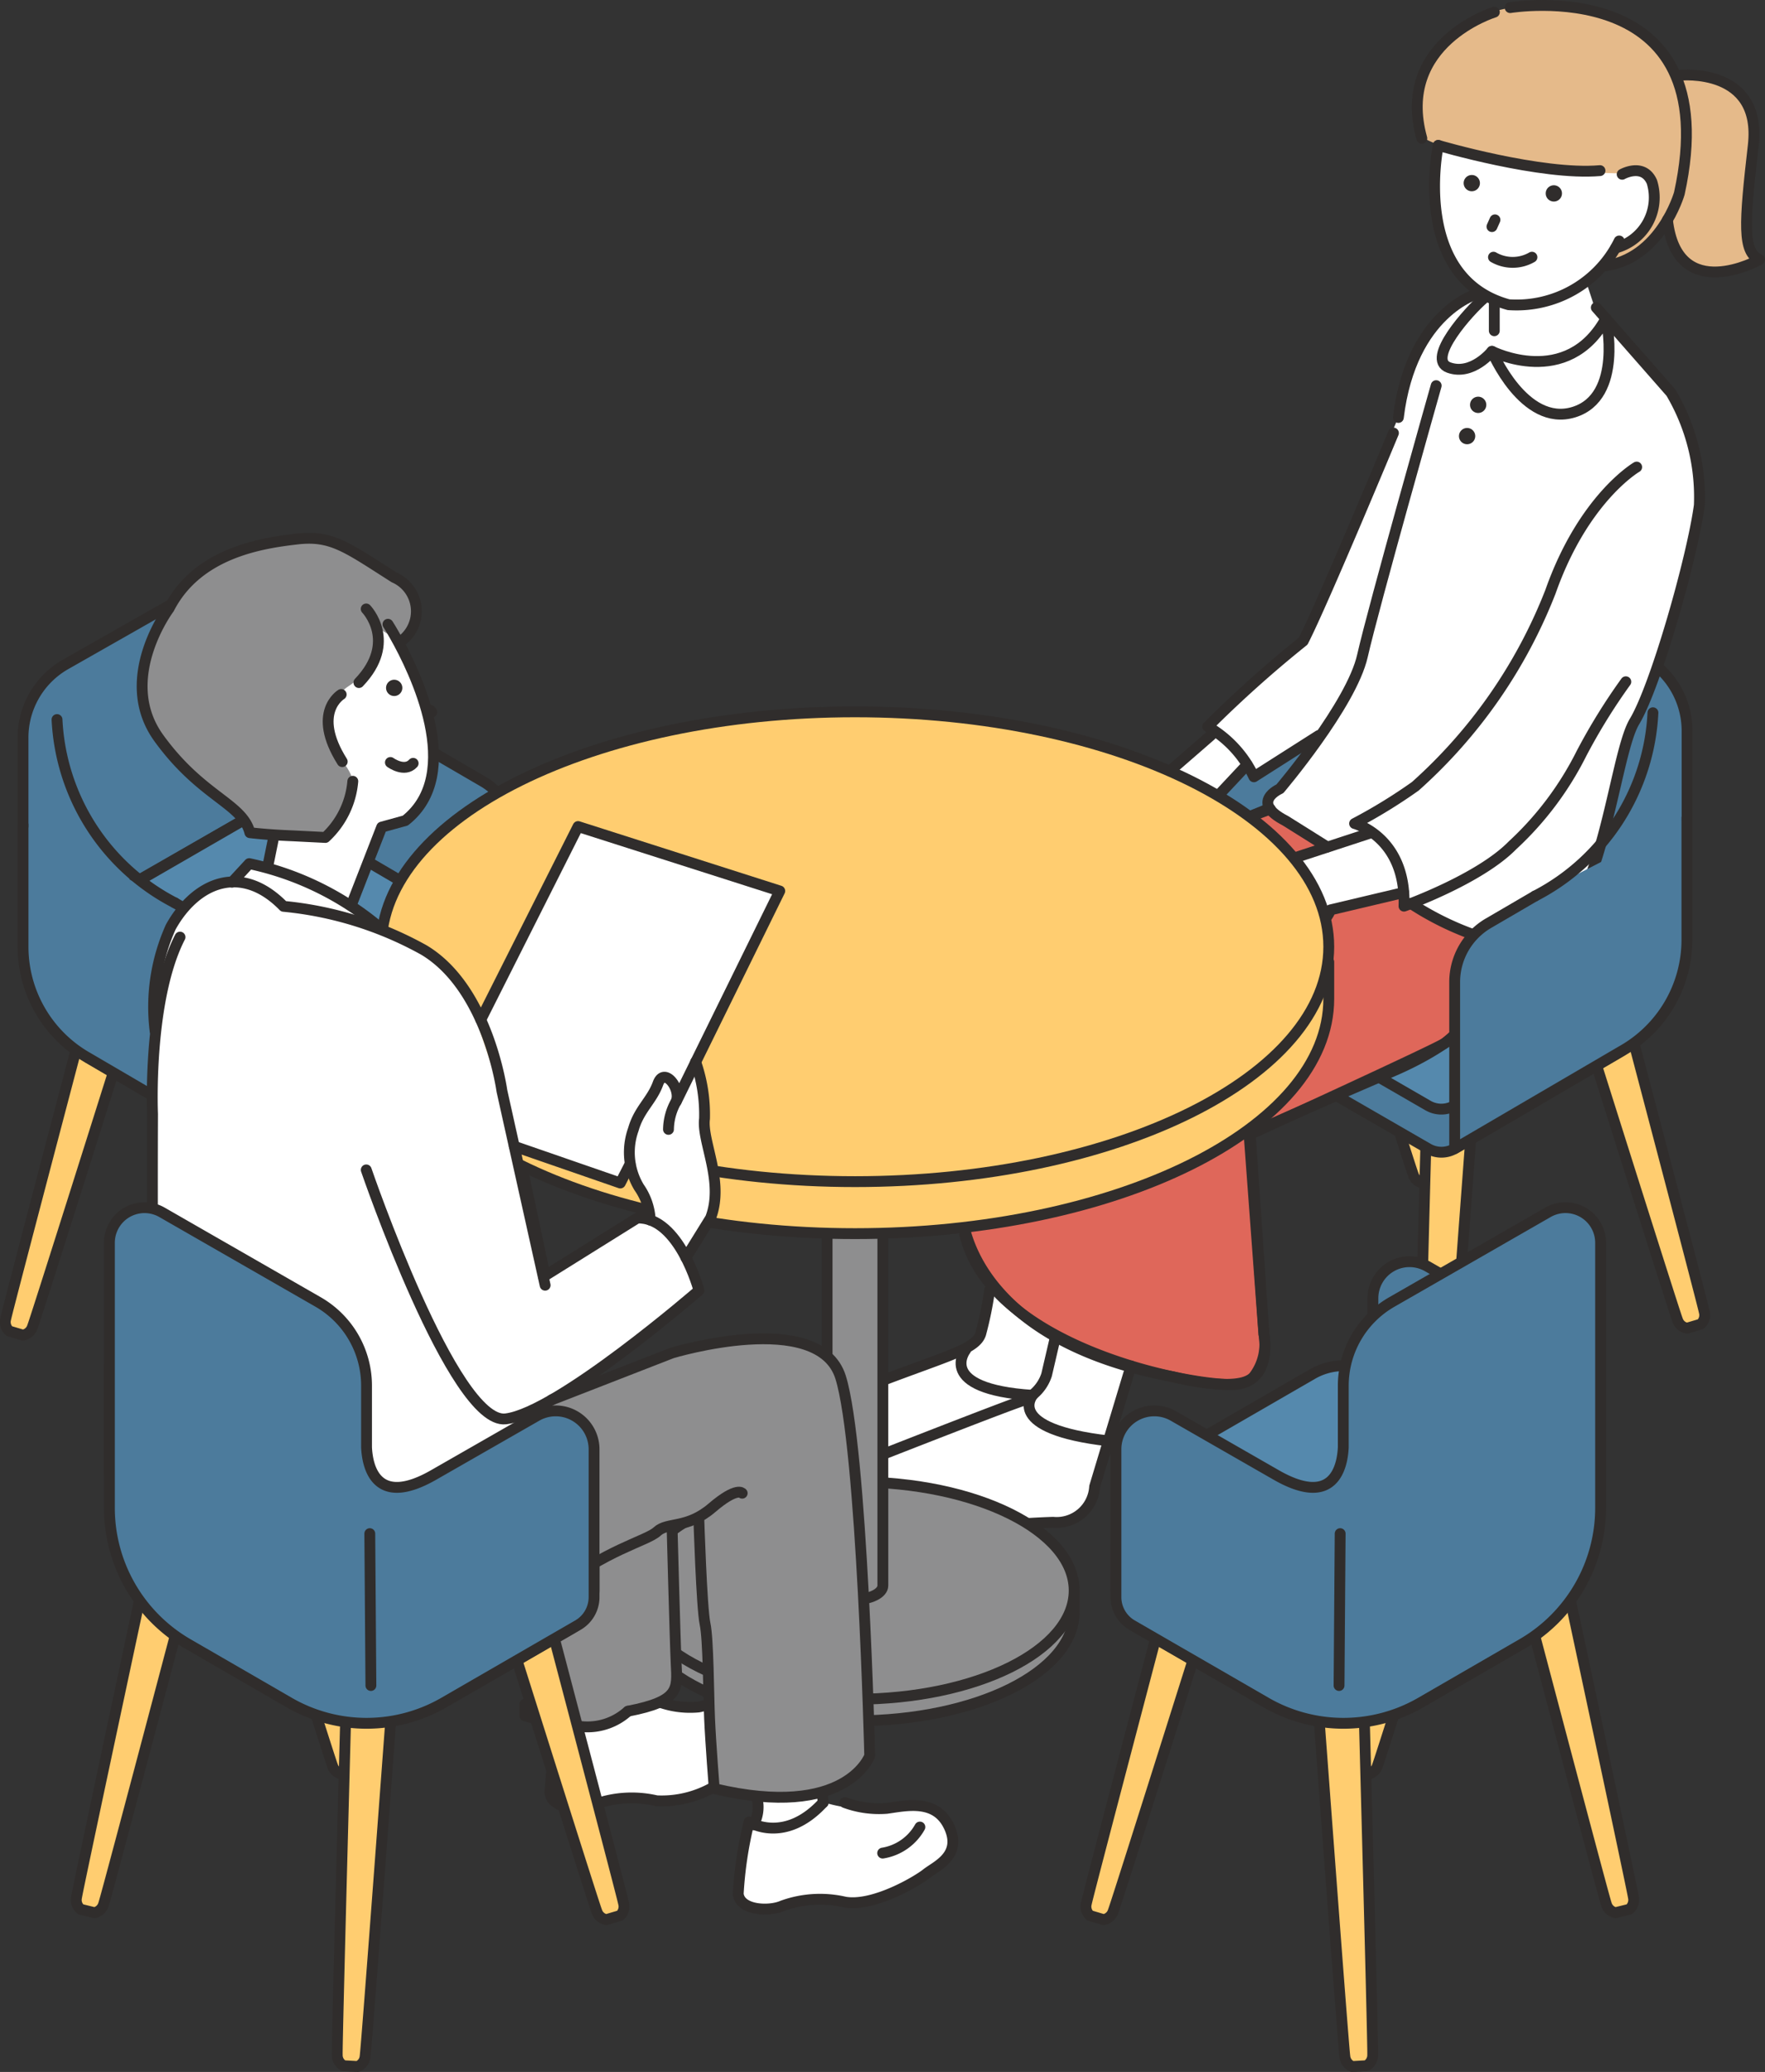
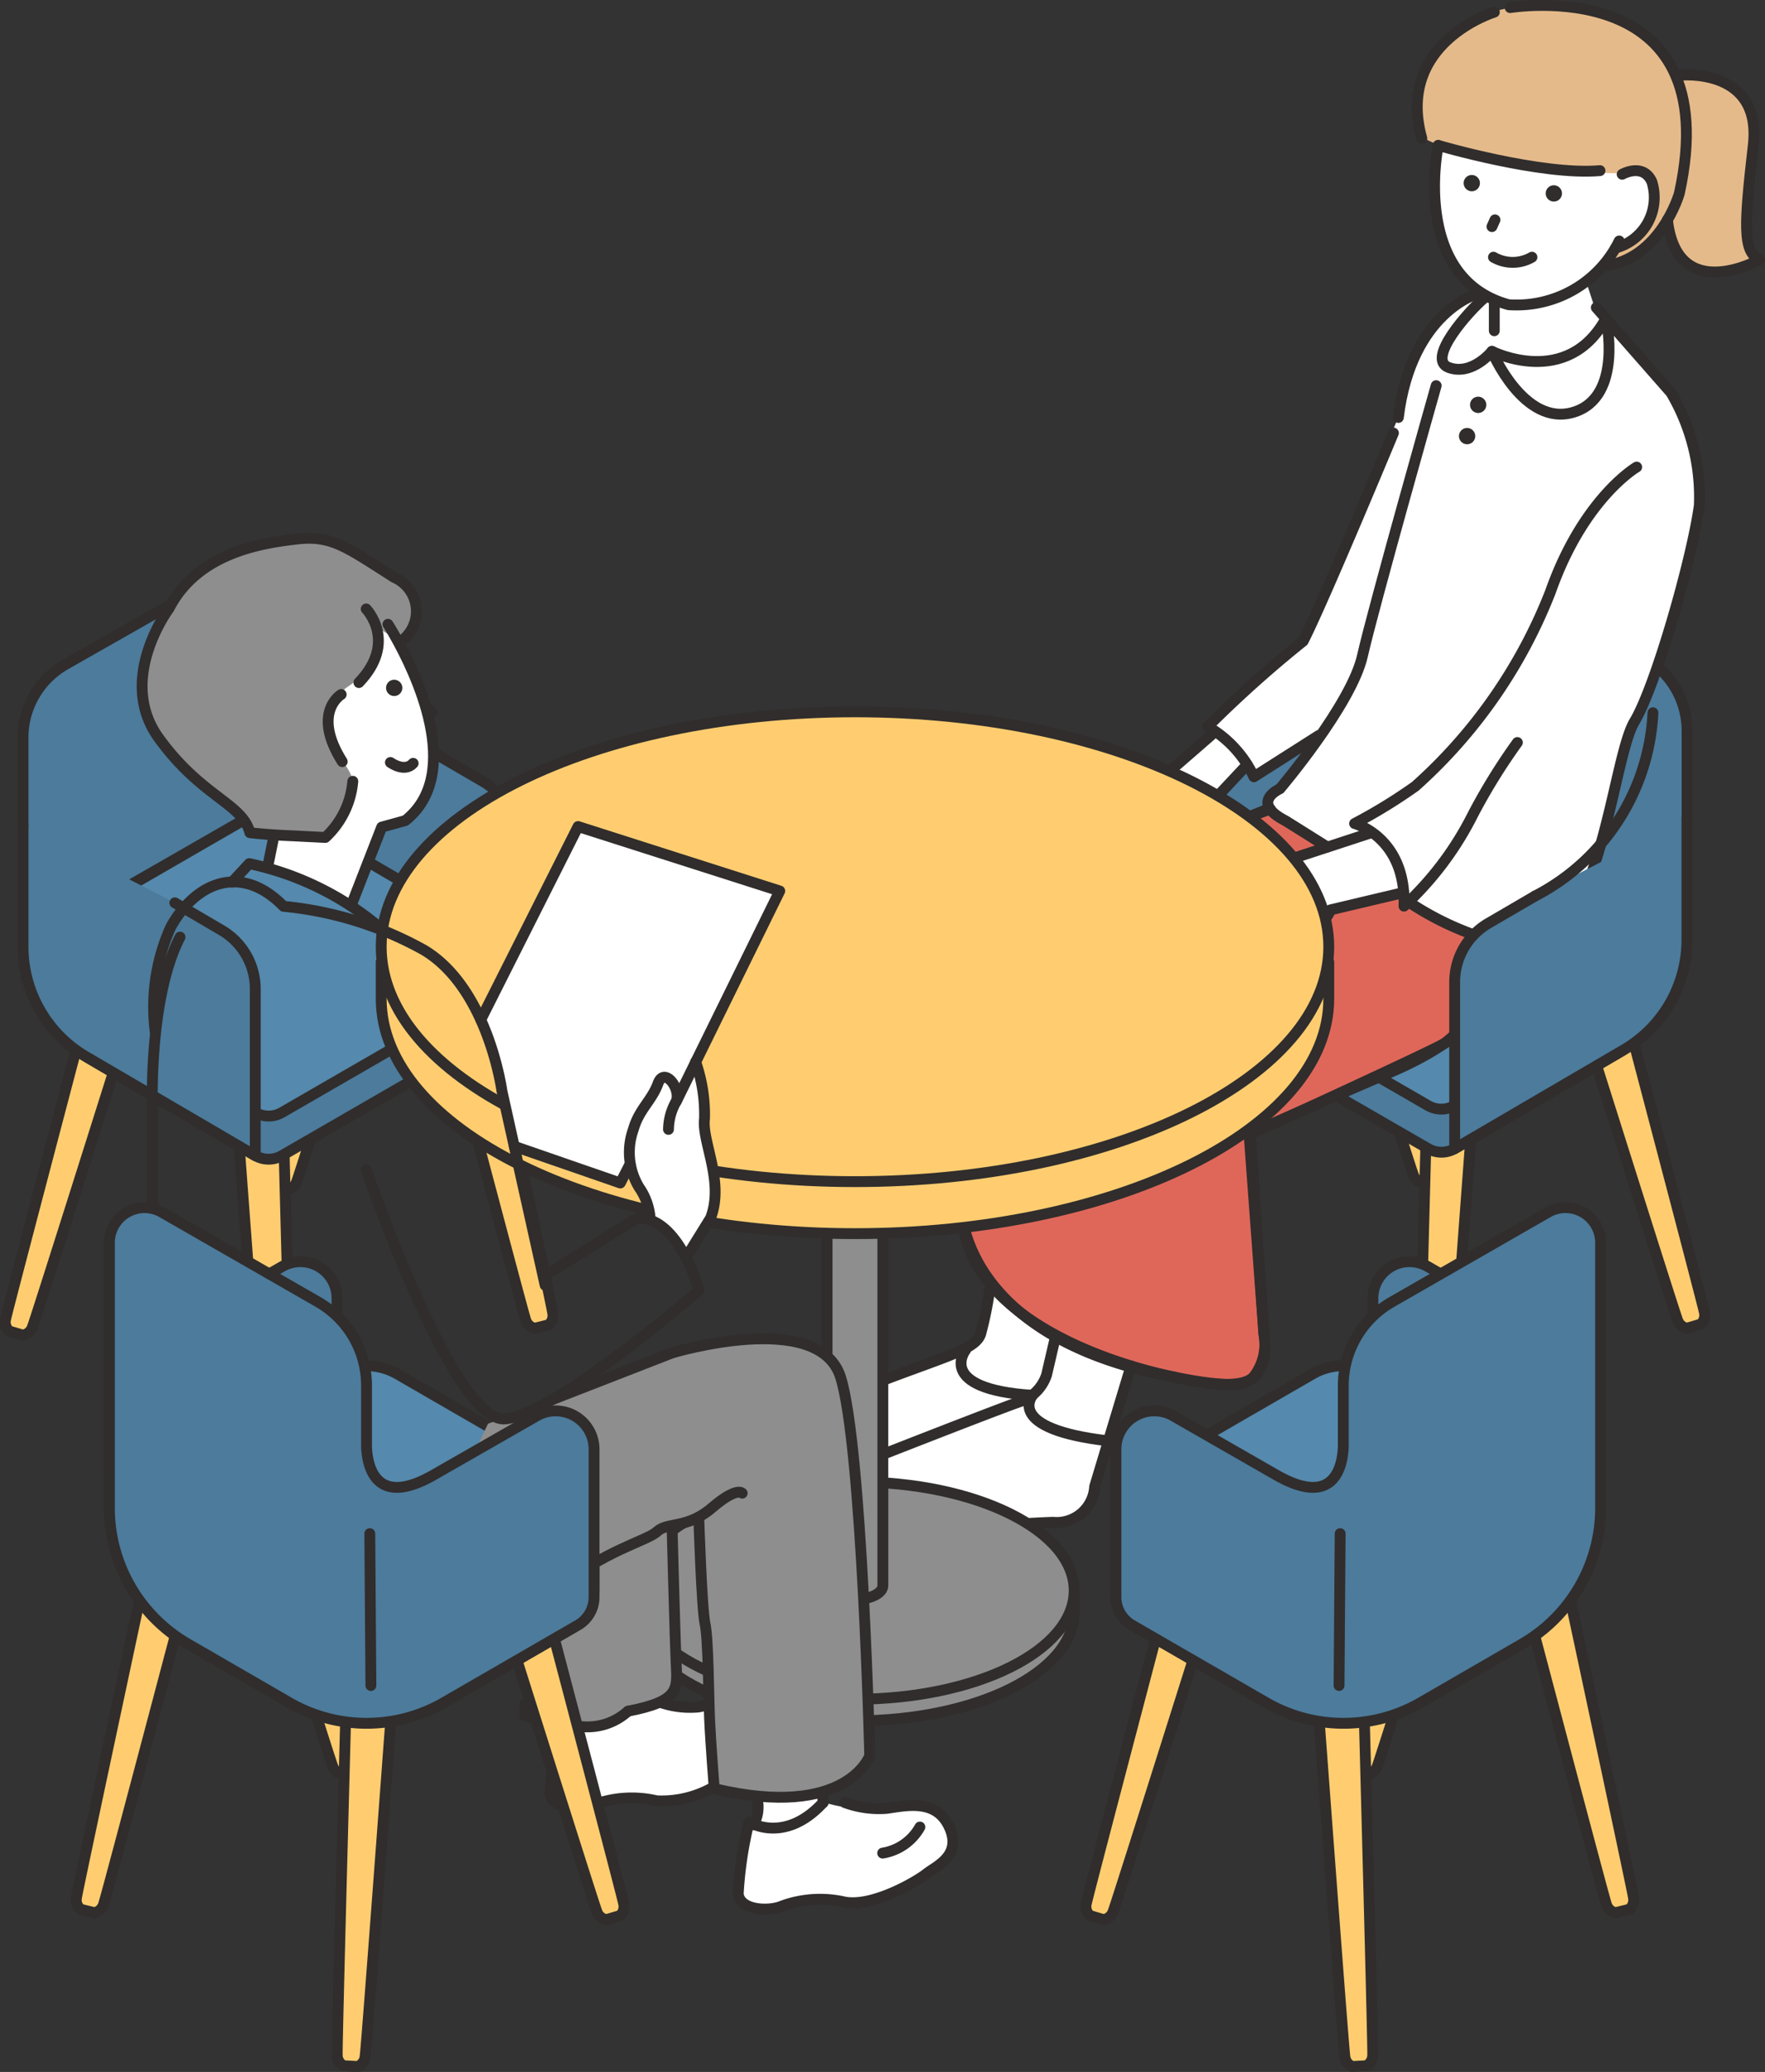
<svg xmlns="http://www.w3.org/2000/svg" id="グループ_8353" data-name="グループ 8353" width="81.378" height="95.47" viewBox="0 0 81.378 95.47">
  <rect x="0" y="0" width="81.378" height="95.47" fill="#333333" stroke="none" />
  <defs>
    <clipPath id="clip-path">
      <rect id="長方形_2602" data-name="長方形 2602" width="81.378" height="95.47" fill="none" />
    </clipPath>
  </defs>
  <g id="グループ_8352" data-name="グループ 8352" clip-path="url(#clip-path)">
    <path id="パス_185602" data-name="パス 185602" d="M60.368,35.948l.368-.109.889-.264s4.7,17.784,4.77,18.182a.558.558,0,0,1-.163.565l-.13.039-.368.109-.13.038a.556.556,0,0,1-.444-.385c-.158-.372-5.68-17.912-5.68-17.912Z" fill="#ffcd70" />
    <path id="パス_185603" data-name="パス 185603" d="M60.368,35.948l.368-.109.889-.264s4.7,17.784,4.77,18.182a.558.558,0,0,1-.163.565l-.13.039-.368.109-.13.038a.556.556,0,0,1-.444-.385c-.158-.372-5.68-17.912-5.68-17.912Z" fill="none" stroke="#302d2c" stroke-linecap="round" stroke-linejoin="round" stroke-width="0.5" />
    <path id="パス_185604" data-name="パス 185604" d="M67.162,48.705l-.383-.022-.926-.053s-.5,18.387-.477,18.791a.558.558,0,0,0,.287.513l.136.008.383.021.136.008a.558.558,0,0,0,.344-.477c.068-.4,1.425-18.736,1.425-18.736Z" fill="#ffcd70" />
    <path id="パス_185605" data-name="パス 185605" d="M67.162,48.705l-.383-.022-.926-.053s-.5,18.387-.477,18.791a.558.558,0,0,0,.287.513l.136.008.383.021.136.008a.558.558,0,0,0,.344-.477c.068-.4,1.425-18.736,1.425-18.736Z" fill="none" stroke="#302d2c" stroke-linecap="round" stroke-linejoin="round" stroke-width="0.5" />
    <path id="パス_185606" data-name="パス 185606" d="M72.55,42.639l.368-.109.889-.264s4.7,17.784,4.77,18.182a.558.558,0,0,1-.163.565l-.13.039-.368.109-.13.038a.556.556,0,0,1-.444-.385c-.158-.372-5.68-17.912-5.68-17.912Z" fill="#ffcd70" />
    <path id="パス_185607" data-name="パス 185607" d="M72.55,42.639l.368-.109.889-.264s4.7,17.784,4.77,18.182a.558.558,0,0,1-.163.565l-.13.039-.368.109-.13.038a.556.556,0,0,1-.444-.385c-.158-.372-5.68-17.912-5.68-17.912Z" fill="none" stroke="#302d2c" stroke-linecap="round" stroke-linejoin="round" stroke-width="0.5" />
    <path id="パス_185608" data-name="パス 185608" d="M58.539,42.1l-.373-.092-.9-.221S53.409,59.769,53.357,60.17a.559.559,0,0,0,.189.557l.132.032.373.092.131.032a.558.558,0,0,0,.426-.406c.14-.379,4.831-18.159,4.831-18.159Z" fill="#ffcd70" />
    <path id="パス_185609" data-name="パス 185609" d="M58.539,42.1l-.373-.092-.9-.221S53.409,59.769,53.357,60.17a.559.559,0,0,0,.189.557l.132.032.373.092.131.032a.558.558,0,0,0,.426-.406c.14-.379,4.831-18.159,4.831-18.159Z" fill="none" stroke="#302d2c" stroke-linecap="round" stroke-linejoin="round" stroke-width="0.5" />
    <path id="パス_185610" data-name="パス 185610" d="M56.563,35.694l2.236-1.3,0,0,.036-.017.865-.5a10.032,10.032,0,0,0,4.3-6.2,2.707,2.707,0,0,1,3.36-2.086,3.421,3.421,0,0,1,.485.181l7.975,4.532a3.882,3.882,0,0,1,1.965,3.376V43.3L67,37.114s-2.459,3.435-4.168,4.394L55.12,46.016V38.205a2.908,2.908,0,0,1,1.443-2.511" fill="#4c7b9c" />
    <path id="パス_185611" data-name="パス 185611" d="M56.563,35.694l2.236-1.3,0,0,.036-.017.865-.5a10.032,10.032,0,0,0,4.3-6.2,2.707,2.707,0,0,1,3.36-2.086,3.421,3.421,0,0,1,.485.181l7.975,4.532a3.882,3.882,0,0,1,1.965,3.376V43.3L67,37.114s-2.459,3.435-4.168,4.394L55.12,46.016V38.205A2.908,2.908,0,0,1,56.563,35.694Z" fill="none" stroke="#302d2c" stroke-linecap="round" stroke-linejoin="round" stroke-width="0.5" />
    <path id="パス_185612" data-name="パス 185612" d="M55.121,46.016V44.028l2.21.006,8.433-4.928A1.225,1.225,0,0,1,67,39.1l8.633,4.984s-.435,4.094-.852,4.335l-7.708,4.507a1.225,1.225,0,0,1-1.228,0L55.734,47.094a1.214,1.214,0,0,1-.61-1.078Z" fill="#4c7b9c" />
    <path id="パス_185613" data-name="パス 185613" d="M55.121,46.016V44.028l2.21.006,8.433-4.928A1.225,1.225,0,0,1,67,39.1l8.633,4.984s-.435,4.094-.852,4.335l-7.708,4.507a1.225,1.225,0,0,1-1.228,0L55.734,47.094a1.214,1.214,0,0,1-.61-1.078Z" fill="none" stroke="#302d2c" stroke-linecap="round" stroke-linejoin="round" stroke-width="0.5" />
    <path id="パス_185614" data-name="パス 185614" d="M65.763,37.118,55.729,42.982a1.228,1.228,0,0,0,.005,2.124l10.107,5.835a1.225,1.225,0,0,0,1.228,0l8.77-5.063a2.112,2.112,0,0,0,0-3.658L67,37.115a1.226,1.226,0,0,0-1.234,0" fill="#5589ad" />
    <path id="パス_185615" data-name="パス 185615" d="M65.763,37.118,55.729,42.982a1.228,1.228,0,0,0,.005,2.124l10.107,5.835a1.225,1.225,0,0,0,1.228,0l8.77-5.063a2.112,2.112,0,0,0,0-3.658L67,37.115A1.226,1.226,0,0,0,65.763,37.118Z" fill="none" stroke="#302d2c" stroke-linecap="round" stroke-linejoin="round" stroke-width="0.5" />
    <line id="線_6136" data-name="線 6136" x1="0.206" y1="5.947" transform="translate(66.45 29.869)" fill="none" stroke="#302d2c" stroke-linecap="round" stroke-linejoin="round" stroke-width="0.5" />
    <path id="パス_185616" data-name="パス 185616" d="M18.472,36.267l-.368-.109-.889-.264s-4.7,17.784-4.77,18.182a.558.558,0,0,0,.163.565l.13.039.368.109.13.038a.556.556,0,0,0,.444-.385c.158-.372,5.68-17.912,5.68-17.912Z" fill="#ffcd70" />
    <path id="パス_185617" data-name="パス 185617" d="M18.472,36.267l-.368-.109-.889-.264s-4.7,17.784-4.77,18.182a.558.558,0,0,0,.163.565l.13.039.368.109.13.038a.556.556,0,0,0,.444-.385c.158-.372,5.68-17.912,5.68-17.912Z" fill="none" stroke="#302d2c" stroke-linecap="round" stroke-linejoin="round" stroke-width="0.5" />
    <path id="パス_185618" data-name="パス 185618" d="M11.678,49.024,12.061,49l.926-.053s.5,18.387.477,18.791a.558.558,0,0,1-.287.513l-.136.008-.383.022-.136.007a.558.558,0,0,1-.344-.477c-.068-.4-1.425-18.736-1.425-18.736Z" fill="#ffcd70" />
    <path id="パス_185619" data-name="パス 185619" d="M11.678,49.024,12.061,49l.926-.053s.5,18.387.477,18.791a.558.558,0,0,1-.287.513l-.136.008-.383.022-.136.007a.558.558,0,0,1-.344-.477c-.068-.4-1.425-18.736-1.425-18.736Z" fill="none" stroke="#302d2c" stroke-linecap="round" stroke-linejoin="round" stroke-width="0.5" />
    <path id="パス_185620" data-name="パス 185620" d="M6.29,42.958l-.368-.109-.889-.264S.334,60.369.263,60.767a.558.558,0,0,0,.163.565l.13.039.368.109.13.038a.556.556,0,0,0,.444-.385c.158-.372,5.68-17.912,5.68-17.912Z" fill="#ffcd70" />
    <path id="パス_185621" data-name="パス 185621" d="M6.29,42.958l-.368-.109-.889-.264S.334,60.369.263,60.767a.558.558,0,0,0,.163.565l.13.039.368.109.13.038a.556.556,0,0,0,.444-.385c.158-.372,5.68-17.912,5.68-17.912Z" fill="none" stroke="#302d2c" stroke-linecap="round" stroke-linejoin="round" stroke-width="0.5" />
    <path id="パス_185622" data-name="パス 185622" d="M20.3,42.416l.373-.092.9-.221s3.857,17.985,3.909,18.386a.559.559,0,0,1-.189.557l-.132.032-.373.092-.131.032a.558.558,0,0,1-.426-.406c-.14-.379-4.831-18.159-4.831-18.159Z" fill="#ffcd70" />
    <path id="パス_185623" data-name="パス 185623" d="M20.3,42.416l.373-.092.9-.221s3.857,17.985,3.909,18.386a.559.559,0,0,1-.189.557l-.132.032-.373.092-.131.032a.558.558,0,0,1-.426-.406c-.14-.379-4.831-18.159-4.831-18.159Z" fill="none" stroke="#302d2c" stroke-linecap="round" stroke-linejoin="round" stroke-width="0.5" />
    <path id="パス_185624" data-name="パス 185624" d="M22.277,36.013l-2.236-1.3,0,0-.036-.017-.865-.505a10.032,10.032,0,0,1-4.3-6.2,2.707,2.707,0,0,0-3.36-2.086A3.421,3.421,0,0,0,11,26.08L3.026,30.612a3.882,3.882,0,0,0-1.965,3.376v9.628l10.781-6.183s2.459,3.435,4.168,4.394l7.709,4.508V38.524a2.908,2.908,0,0,0-1.443-2.511" fill="#4c7b9c" />
    <path id="パス_185625" data-name="パス 185625" d="M22.277,36.013l-2.236-1.3,0,0-.036-.017-.865-.505a10.032,10.032,0,0,1-4.3-6.2,2.707,2.707,0,0,0-3.36-2.086A3.421,3.421,0,0,0,11,26.08L3.026,30.612a3.882,3.882,0,0,0-1.965,3.376v9.628l10.781-6.183s2.459,3.435,4.168,4.394l7.709,4.508V38.524A2.908,2.908,0,0,0,22.277,36.013Z" fill="none" stroke="#302d2c" stroke-linecap="round" stroke-linejoin="round" stroke-width="0.5" />
    <path id="パス_185626" data-name="パス 185626" d="M23.719,46.335V44.347l-2.21.006-8.433-4.928a1.225,1.225,0,0,0-1.233,0L3.211,44.406s.435,4.094.852,4.335l7.708,4.507a1.225,1.225,0,0,0,1.228,0l10.107-5.835a1.214,1.214,0,0,0,.61-1.078Z" fill="#4c7b9c" />
    <path id="パス_185627" data-name="パス 185627" d="M23.719,46.335V44.347l-2.21.006-8.433-4.928a1.225,1.225,0,0,0-1.233,0L3.211,44.406s.435,4.094.852,4.335l7.708,4.507a1.225,1.225,0,0,0,1.228,0l10.107-5.835a1.214,1.214,0,0,0,.61-1.078Z" fill="none" stroke="#302d2c" stroke-linecap="round" stroke-linejoin="round" stroke-width="0.5" />
    <path id="パス_185628" data-name="パス 185628" d="M13.077,37.437,23.111,43.3a1.228,1.228,0,0,1,0,2.124L13,51.26a1.225,1.225,0,0,1-1.228,0L3,46.2a2.112,2.112,0,0,1,0-3.658l8.842-5.105a1.226,1.226,0,0,1,1.234,0" fill="#5589ad" />
    <path id="パス_185629" data-name="パス 185629" d="M13.077,37.437,23.111,43.3a1.228,1.228,0,0,1,0,2.124L13,51.26a1.225,1.225,0,0,1-1.228,0L3,46.2a2.112,2.112,0,0,1,0-3.658l8.842-5.105A1.226,1.226,0,0,1,13.077,37.437Z" fill="none" stroke="#302d2c" stroke-linecap="round" stroke-linejoin="round" stroke-width="0.5" />
    <path id="パス_185630" data-name="パス 185630" d="M1.062,38v5.62a5.877,5.877,0,0,0,3,5.125l7.708,4.507V45.572a3.141,3.141,0,0,0-1.558-2.713L8.062,41.6" fill="#4c7b9c" />
    <path id="パス_185631" data-name="パス 185631" d="M1.062,38v5.62a5.877,5.877,0,0,0,3,5.125l7.708,4.507V45.572a3.141,3.141,0,0,0-1.558-2.713L8.062,41.6" fill="none" stroke="#302d2c" stroke-linecap="round" stroke-linejoin="round" stroke-width="0.5" />
-     <path id="パス_185632" data-name="パス 185632" d="M8.062,41.6a10.052,10.052,0,0,1-5.433-8.444" fill="none" stroke="#302d2c" stroke-linecap="round" stroke-linejoin="round" stroke-width="0.5" />
    <line id="線_6137" data-name="線 6137" y1="5.947" x2="0.206" transform="translate(12.184 30.187)" fill="none" stroke="#302d2c" stroke-linecap="round" stroke-linejoin="round" stroke-width="0.5" />
    <path id="パス_185633" data-name="パス 185633" d="M66.746,5.492a7.9,7.9,0,0,0-.6,2.05c.008.627-.682,5.255,3.41,6.5,0,0,3.327-.333,5.1-2.189A11.435,11.435,0,0,0,77.1,7.3l-3.4-1.042L67.12,5.672Z" fill="#fff" />
    <path id="パス_185634" data-name="パス 185634" d="M46.045,62l-2.794.663-4.717,1.546s-1.75.1-1.983.79.743,2.029,2.486,2.7c0,0,1.307,2.049,2.731,2.428a13.385,13.385,0,0,0,5.185.068c1.032-.3,2.467.375,3.093-.641a12.8,12.8,0,0,0,1.061-3.163Z" fill="#fff" />
    <path id="パス_185635" data-name="パス 185635" d="M45.654,59.214l-.6,2.516-.594.559A.95.95,0,0,0,45,63.736a11.574,11.574,0,0,0,2.556.644.955.955,0,0,0,.556,1.247,11.4,11.4,0,0,0,3,.761L52.54,62Z" fill="#fff" />
    <path id="パス_185636" data-name="パス 185636" d="M58.459,37.279,49.121,41.1a2.493,2.493,0,0,0-.974,1.351c-.259.911-3.8,13.39-3.8,13.39s.117,5.809,9.742,7.6c0,0,2.993.781,3.711,0a2.469,2.469,0,0,0,.477-1.967l-.633-9.206s8.584-3.929,8.967-4.2,2.823-2.55,3.143-3.426l.319-.876-6.152-6.492Z" fill="#df675a" />
    <path id="パス_185637" data-name="パス 185637" d="M58.459,37.279,49.121,41.1a2.493,2.493,0,0,0-.974,1.351c-.259.911-3.8,13.39-3.8,13.39s.117,5.809,9.742,7.6c0,0,2.993.781,3.711,0a2.469,2.469,0,0,0,.477-1.967l-.633-9.206s8.584-3.929,8.967-4.2,2.823-2.55,3.143-3.426l.319-.876-6.152-6.492Z" fill="none" stroke="#302d2c" stroke-linecap="round" stroke-linejoin="round" stroke-width="0.5" />
    <path id="パス_185638" data-name="パス 185638" d="M70.91,7.711s-4.728-.774-5.388-1.455-.453-4.617,3.267-5.7,7.184.669,7.864,1.888.6,1.019.6,1.019,2.921-.21,3.371,1.462-.769,6.108.506,7.035c0,0-1.865,1.045-2.734.478a3.531,3.531,0,0,1-1.607-2.155s-1.534,1.862-2.739,1.817l.608-.742a2.027,2.027,0,0,0,1.567-2.045c-.055-1.691-1.356-1.322-1.356-1.322s-1.36-.009-2.3-.119-1.655-.164-1.655-.164" fill="#e5ba8a" />
    <path id="パス_185639" data-name="パス 185639" d="M68.048,13.36s-3.437,2.163-3.575,5.876L59.964,29.641l-4.283,3.838.161.223-2.287,2.091L49.681,38.06s-1.49.775-.859,1.2c0,0,.447.193.623-.068,0,0,1.075,2.864,3.049,2.913l2.431-4.3,2.512-2.662.266.448,3.09-1.7-1.488,2.106s-1.069.731-.847,1.283l2.551,1.75-2.836.993-3,.418-1.629,1.667s.811,2.758,2.171,3.468c0,0-.424,1.315.758.541l2.1-2.5s2.165-.593,2.774-1.694l3.378-.829v.5l.666.153s3.021,2.028,5.543,2.018a3.264,3.264,0,0,0,1.691-1.788c.332-1.187,1.223-2.8,1.322-3.586a37.138,37.138,0,0,1,1.517-5.332c.43-.935,3.169-7.844,2.933-10.032s-.441-3.9-1.354-4.943-3.56-4.04-3.56-4.04l-.3-.91Z" fill="#fff" />
    <path id="パス_185640" data-name="パス 185640" d="M66.313,6.7S65.026,12.8,69.555,14.04a5.27,5.27,0,0,0,5.1-2.936" fill="none" stroke="#302d2c" stroke-linecap="round" stroke-linejoin="round" stroke-width="0.5" />
    <path id="パス_185641" data-name="パス 185641" d="M74.793,8.03s.97-.547,1.369.348a2.411,2.411,0,0,1-1.671,3.048" fill="none" stroke="#302d2c" stroke-linecap="round" stroke-linejoin="round" stroke-width="0.5" />
    <path id="パス_185642" data-name="パス 185642" d="M68.9.559s-4.577,1.4-3.345,5.815" fill="none" stroke="#302d2c" stroke-linecap="round" stroke-linejoin="round" stroke-width="0.5" />
    <path id="パス_185643" data-name="パス 185643" d="M71.642,9.287a.375.375,0,0,0,0-.75.375.375,0,0,0,0,.75" fill="#302d2c" />
    <path id="パス_185644" data-name="パス 185644" d="M68.153,19.029a.375.375,0,0,0,0-.75.375.375,0,0,0,0,.75" fill="#302d2c" />
    <path id="パス_185645" data-name="パス 185645" d="M67.643,20.47a.375.375,0,0,0,0-.75.375.375,0,0,0,0,.75" fill="#302d2c" />
    <path id="パス_185646" data-name="パス 185646" d="M67.859,8.813a.375.375,0,0,0,0-.75.375.375,0,0,0,0,.75" fill="#302d2c" />
    <line id="線_6138" data-name="線 6138" x1="0.139" y2="0.312" transform="translate(68.789 10.13)" fill="none" stroke="#302d2c" stroke-linecap="round" stroke-linejoin="round" stroke-width="0.5" />
    <line id="線_6139" data-name="線 6139" y2="1.306" transform="translate(68.897 13.934)" fill="none" stroke="#302d2c" stroke-linecap="round" stroke-linejoin="round" stroke-width="0.5" />
    <path id="パス_185647" data-name="パス 185647" d="M73.6,14.173l3.441,3.918a9.443,9.443,0,0,1,1.309,5.193c-.336,2.464-2.019,8.356-2.989,9.962S73.892,42.39,70.93,43.772a13.652,13.652,0,0,1-5.874-2.14" fill="none" stroke="#302d2c" stroke-linecap="round" stroke-linejoin="round" stroke-width="0.5" />
    <path id="パス_185648" data-name="パス 185648" d="M68.153,13.519s-3.083.828-3.68,5.717" fill="none" stroke="#302d2c" stroke-linecap="round" stroke-linejoin="round" stroke-width="0.5" />
    <path id="パス_185649" data-name="パス 185649" d="M64.246,19.955s-3.266,7.852-4.161,9.587a53.809,53.809,0,0,0-4.4,3.937,5.244,5.244,0,0,1,2.128,2.314l2.985-1.9" fill="none" stroke="#302d2c" stroke-linecap="round" stroke-linejoin="round" stroke-width="0.5" />
-     <path id="パス_185650" data-name="パス 185650" d="M75.461,21.522S73.01,22.94,71.485,27.27a23.431,23.431,0,0,1-6.229,8.959,24.286,24.286,0,0,1-2.8,1.717s2.389.634,2.277,3.807c0,0,3.465-1.232,5-2.8a14.7,14.7,0,0,0,3.175-4.217,27.437,27.437,0,0,1,2.053-3.322" fill="none" stroke="#302d2c" stroke-linecap="round" stroke-linejoin="round" stroke-width="0.5" />
+     <path id="パス_185650" data-name="パス 185650" d="M75.461,21.522S73.01,22.94,71.485,27.27a23.431,23.431,0,0,1-6.229,8.959,24.286,24.286,0,0,1-2.8,1.717s2.389.634,2.277,3.807a14.7,14.7,0,0,0,3.175-4.217,27.437,27.437,0,0,1,2.053-3.322" fill="none" stroke="#302d2c" stroke-linecap="round" stroke-linejoin="round" stroke-width="0.5" />
    <path id="パス_185651" data-name="パス 185651" d="M64.721,41.125l-3.378.8s-.324,1.219-2.887,1.717l-2.115,2.637s-.6.3-.722-.224,1.593-3.334,1.593-3.334" fill="none" stroke="#302d2c" stroke-linecap="round" stroke-linejoin="round" stroke-width="0.5" />
    <path id="パス_185652" data-name="パス 185652" d="M63.133,38.4l-5.1,1.669-2.862.373-1.756,1.8" fill="none" stroke="#302d2c" stroke-linecap="round" stroke-linejoin="round" stroke-width="0.5" />
    <line id="線_6140" data-name="線 6140" x1="1.687" y2="2.598" transform="translate(54.082 41.968)" fill="none" stroke="#302d2c" stroke-linecap="round" stroke-linejoin="round" stroke-width="0.5" />
    <line id="線_6141" data-name="線 6141" x1="1.554" y2="2.681" transform="translate(54.938 42.393)" fill="none" stroke="#302d2c" stroke-linecap="round" stroke-linejoin="round" stroke-width="0.5" />
    <path id="パス_185653" data-name="パス 185653" d="M70.071,43.771s-.622,3.34-5.833,5.579-6.647,2.912-6.647,2.912l.683,9.213s.407,2.017-1.144,2.294-12.6-1.677-12.786-7.933l3.862-13.6A1.47,1.47,0,0,1,49.225,41.1" fill="none" stroke="#302d2c" stroke-linecap="round" stroke-linejoin="round" stroke-width="0.5" />
    <path id="パス_185654" data-name="パス 185654" d="M52.147,62.94,50.47,68.5a1.752,1.752,0,0,1-1.916,1.643,43.363,43.363,0,0,0-4.579.4c-1.667.075-4.056-.921-4.728-2.737,0,0-3.807-1.817-2.613-2.912s1.074-.149,4.083-1.294,4.278-1.443,4.5-2.14a16.28,16.28,0,0,0,.41-2.012" fill="none" stroke="#302d2c" stroke-linecap="round" stroke-linejoin="round" stroke-width="0.5" />
    <path id="パス_185655" data-name="パス 185655" d="M48.665,61.588l-.41,1.76a1.952,1.952,0,0,1-1.1,1.194c-.8.249-7.888,3.036-7.888,3.036" fill="none" stroke="#302d2c" stroke-linecap="round" stroke-linejoin="round" stroke-width="0.5" />
    <path id="パス_185656" data-name="パス 185656" d="M66.217,17.77s-2.893,10.209-3.4,12.452-3.807,6.124-3.807,6.124-1.407.615.256,1.471L61.2,39.029" fill="none" stroke="#302d2c" stroke-linecap="round" stroke-linejoin="round" stroke-width="0.5" />
    <path id="パス_185657" data-name="パス 185657" d="M44.523,62.2S43.1,64,47.609,64.293c0,0-1.312,1.545,3.5,2.1" fill="none" stroke="#302d2c" stroke-linecap="round" stroke-linejoin="round" stroke-width="0.5" />
    <line id="線_6142" data-name="線 6142" x1="1.416" y2="1.968" transform="translate(53.778 41.463)" fill="none" stroke="#302d2c" stroke-linecap="round" stroke-linejoin="round" stroke-width="0.5" />
    <path id="パス_185658" data-name="パス 185658" d="M57.5,35.236l-2.709,2.888-1.413,2.467L52.3,42.447" fill="none" stroke="#302d2c" stroke-linecap="round" stroke-linejoin="round" stroke-width="0.5" />
    <line id="線_6143" data-name="線 6143" x1="0.97" y2="1.954" transform="translate(51.326 40.119)" fill="none" stroke="#302d2c" stroke-linecap="round" stroke-linejoin="round" stroke-width="0.5" />
    <line id="線_6144" data-name="線 6144" x1="0.998" y2="1.559" transform="translate(50.466 39.634)" fill="none" stroke="#302d2c" stroke-linecap="round" stroke-linejoin="round" stroke-width="0.5" />
    <line id="線_6145" data-name="線 6145" x1="1.03" y2="1.349" transform="translate(49.718 39.065)" fill="none" stroke="#302d2c" stroke-linecap="round" stroke-linejoin="round" stroke-width="0.5" />
    <path id="パス_185659" data-name="パス 185659" d="M50.233,38.706l-.986.61s-.582.083-.582-.305,2.106-1.663,2.106-1.663l2.86-1.554,2.211-1.92" fill="none" stroke="#302d2c" stroke-linecap="round" stroke-linejoin="round" stroke-width="0.5" />
    <line id="線_6146" data-name="線 6146" y1="1.563" x2="4.19" transform="translate(54.379 37.279)" fill="none" stroke="#302d2c" stroke-linecap="round" stroke-linejoin="round" stroke-width="0.5" />
    <path id="パス_185660" data-name="パス 185660" d="M68.789,16.188s3.467,1.755,5.258-1.518c0,0,.817,3.616-1.486,4.321S68.789,16.188,68.789,16.188Z" fill="none" stroke="#302d2c" stroke-linecap="round" stroke-linejoin="round" stroke-width="0.5" />
    <path id="パス_185661" data-name="パス 185661" d="M68.789,16.188s-.907,1.136-1.988.748.966-2.642,1.606-3.182" fill="none" stroke="#302d2c" stroke-linecap="round" stroke-linejoin="round" stroke-width="0.5" />
    <path id="パス_185662" data-name="パス 185662" d="M66.313,6.7s4.755,1.4,7.457,1.162" fill="none" stroke="#302d2c" stroke-linecap="round" stroke-linejoin="round" stroke-width="0.5" />
    <path id="パス_185663" data-name="パス 185663" d="M69.628.351s10.046-1.666,7.8,8.562c0,0-.868,3.051-3.51,3.349" fill="none" stroke="#302d2c" stroke-linecap="round" stroke-linejoin="round" stroke-width="0.5" />
    <path id="パス_185664" data-name="パス 185664" d="M77.47,3.466s3.783-.387,3.367,3.237-.5,4.9.291,5.26c0,0-3.8,2.127-4.248-1.833" fill="none" stroke="#302d2c" stroke-linecap="round" stroke-linejoin="round" stroke-width="0.5" />
    <path id="パス_185665" data-name="パス 185665" d="M68.859,11.851a1.772,1.772,0,0,0,1.774,0" fill="none" stroke="#302d2c" stroke-linecap="round" stroke-linejoin="round" stroke-width="0.5" />
    <path id="パス_185666" data-name="パス 185666" d="M77.778,37.677V43.3a5.877,5.877,0,0,1-3,5.125L67.07,52.929V45.253a3.141,3.141,0,0,1,1.558-2.713l2.15-1.254" fill="#4c7b9c" />
    <path id="パス_185667" data-name="パス 185667" d="M77.778,37.677V43.3a5.877,5.877,0,0,1-3,5.125L67.07,52.929V45.253a3.141,3.141,0,0,1,1.558-2.713l2.15-1.254" fill="none" stroke="#302d2c" stroke-linecap="round" stroke-linejoin="round" stroke-width="0.5" />
    <path id="パス_185668" data-name="パス 185668" d="M70.778,41.286a10.052,10.052,0,0,0,5.433-8.444" fill="none" stroke="#302d2c" stroke-linecap="round" stroke-linejoin="round" stroke-width="0.5" />
    <path id="パス_185669" data-name="パス 185669" d="M49.3,73.236c-.974-2.261-5.025-3.958-9.88-3.958s-8.906,1.7-9.88,3.958l-.226.136v.913c0,2.766,4.525,5.007,10.106,5.007s10.106-2.241,10.106-5.007v-.913Z" fill="#8e8e8f" />
    <path id="パス_185670" data-name="パス 185670" d="M49.3,73.236c-.974-2.261-5.025-3.958-9.88-3.958s-8.906,1.7-9.88,3.958l-.226.136v.913c0,2.766,4.525,5.007,10.106,5.007s10.106-2.241,10.106-5.007v-.913Z" fill="none" stroke="#302d2c" stroke-linecap="round" stroke-linejoin="round" stroke-width="0.5" />
    <path id="パス_185671" data-name="パス 185671" d="M49.526,73.289C49.526,76.054,45,78.3,39.42,78.3s-10.106-2.242-10.106-5.007,4.524-5.007,10.106-5.007,10.106,2.242,10.106,5.007" fill="#8e8e8f" />
    <ellipse id="楕円形_181" data-name="楕円形 181" cx="10.106" cy="5.007" rx="10.106" ry="5.007" transform="translate(29.314 68.282)" fill="none" stroke="#302d2c" stroke-linecap="round" stroke-linejoin="round" stroke-width="0.5" />
    <path id="パス_185672" data-name="パス 185672" d="M38.134,47.041V73.062c0,.351.576.637,1.286.637s1.285-.286,1.285-.637V47.041Z" fill="#8e8e8f" />
    <path id="パス_185673" data-name="パス 185673" d="M38.134,47.041V73.062c0,.351.576.637,1.286.637s1.285-.286,1.285-.637V47.041Z" fill="none" stroke="#302d2c" stroke-linecap="round" stroke-linejoin="round" stroke-width="0.5" />
    <path id="パス_185674" data-name="パス 185674" d="M60.776,43.756C58.671,38.868,49.914,35.2,39.42,35.2s-19.251,3.667-21.355,8.555l-.489.565v1.7c0,5.977,9.78,10.823,21.844,10.823S61.265,52,61.265,46.024v-1.7Z" fill="#ffcd70" />
    <path id="パス_185675" data-name="パス 185675" d="M60.776,43.756C58.671,38.868,49.914,35.2,39.42,35.2s-19.251,3.667-21.355,8.555l-.489.565v1.7c0,5.977,9.78,10.823,21.844,10.823S61.265,52,61.265,46.024v-1.7Z" fill="none" stroke="#302d2c" stroke-linecap="round" stroke-linejoin="round" stroke-width="0.5" />
    <path id="パス_185676" data-name="パス 185676" d="M61.265,43.624c0,5.977-9.78,10.823-21.845,10.823S17.576,49.6,17.576,43.624,27.356,32.8,39.42,32.8s21.845,4.846,21.845,10.823" fill="#ffcd70" />
    <path id="パス_185677" data-name="パス 185677" d="M61.265,43.624c0,5.977-9.78,10.823-21.845,10.823S17.576,49.6,17.576,43.624,27.356,32.8,39.42,32.8,61.265,37.647,61.265,43.624Z" fill="none" stroke="#302d2c" stroke-linecap="round" stroke-linejoin="round" stroke-width="0.5" />
    <path id="パス_185678" data-name="パス 185678" d="M68.3,63.2l-.368-.109-.889-.264S62.343,80.607,62.272,81a.558.558,0,0,0,.163.565l.13.039.368.109.13.038a.556.556,0,0,0,.444-.385c.158-.372,5.68-17.912,5.68-17.912Z" fill="#ffcd70" />
    <path id="パス_185679" data-name="パス 185679" d="M68.3,63.2l-.368-.109-.889-.264S62.343,80.607,62.272,81a.558.558,0,0,0,.163.565l.13.039.368.109.13.038a.556.556,0,0,0,.444-.385c.158-.372,5.68-17.912,5.68-17.912Z" fill="none" stroke="#302d2c" stroke-linecap="round" stroke-linejoin="round" stroke-width="0.5" />
    <path id="パス_185680" data-name="パス 185680" d="M61.505,75.954l.383-.022.926-.053s.5,18.387.477,18.791a.558.558,0,0,1-.287.513l-.136.008-.383.022-.136.007a.558.558,0,0,1-.344-.477c-.068-.4-1.425-18.736-1.425-18.736Z" fill="#ffcd70" />
    <path id="パス_185681" data-name="パス 185681" d="M61.505,75.954l.383-.022.926-.053s.5,18.387.477,18.791a.558.558,0,0,1-.287.513l-.136.008-.383.022-.136.007a.558.558,0,0,1-.344-.477c-.068-.4-1.425-18.736-1.425-18.736Z" fill="none" stroke="#302d2c" stroke-linecap="round" stroke-linejoin="round" stroke-width="0.5" />
    <path id="パス_185682" data-name="パス 185682" d="M56.117,69.888l-.368-.109-.889-.264S50.161,87.3,50.09,87.7a.558.558,0,0,0,.163.565l.13.039.368.109.13.038a.556.556,0,0,0,.444-.385c.158-.372,5.68-17.912,5.68-17.912Z" fill="#ffcd70" />
    <path id="パス_185683" data-name="パス 185683" d="M56.117,69.888l-.368-.109-.889-.264S50.161,87.3,50.09,87.7a.558.558,0,0,0,.163.565l.13.039.368.109.13.038a.556.556,0,0,0,.444-.385c.158-.372,5.68-17.912,5.68-17.912Z" fill="none" stroke="#302d2c" stroke-linecap="round" stroke-linejoin="round" stroke-width="0.5" />
    <path id="パス_185684" data-name="パス 185684" d="M70.128,69.346l.373-.092.9-.221s3.857,17.985,3.909,18.386a.559.559,0,0,1-.189.557l-.132.032-.373.092-.131.032a.558.558,0,0,1-.426-.406c-.14-.379-4.831-18.159-4.831-18.159Z" fill="#ffcd70" />
    <path id="パス_185685" data-name="パス 185685" d="M70.128,69.346l.373-.092.9-.221s3.857,17.985,3.909,18.386a.559.559,0,0,1-.189.557l-.132.032-.373.092-.131.032a.558.558,0,0,1-.426-.406c-.14-.379-4.831-18.159-4.831-18.159Z" fill="none" stroke="#302d2c" stroke-linecap="round" stroke-linejoin="round" stroke-width="0.5" />
    <path id="パス_185686" data-name="パス 185686" d="M63.3,67.637V59.822a1.687,1.687,0,0,1,2.525-1.464l7.965,4.559v4.817a3.441,3.441,0,0,1-5.161,2.98Z" fill="#4c7b9c" />
    <path id="パス_185687" data-name="パス 185687" d="M63.3,67.637V59.822a1.687,1.687,0,0,1,2.525-1.464l7.965,4.559v4.817a3.441,3.441,0,0,1-5.161,2.98Z" fill="none" stroke="#302d2c" stroke-linecap="round" stroke-linejoin="round" stroke-width="0.5" />
    <path id="パス_185688" data-name="パス 185688" d="M62.579,66.289a1.226,1.226,0,0,0-1.234,0l-8.53,4.925H51.447V73.2h0a2.091,2.091,0,0,0,1.054,1.85l3.651,2.108a11.465,11.465,0,0,0,11.465,0l2.508-5.108c.414-.239-7.548-5.76-7.548-5.76" fill="#4c7b9c" />
    <path id="パス_185689" data-name="パス 185689" d="M62.579,66.289a1.226,1.226,0,0,0-1.234,0l-8.53,4.925H51.447V73.2h0a2.091,2.091,0,0,0,1.054,1.85l3.651,2.108a11.465,11.465,0,0,0,11.465,0l2.508-5.108C70.541,71.81,62.579,66.289,62.579,66.289Z" fill="none" stroke="#302d2c" stroke-linecap="round" stroke-linejoin="round" stroke-width="0.5" />
    <path id="パス_185690" data-name="パス 185690" d="M63.408,63.321l8.307,4.855a1.832,1.832,0,0,1-.009,3.169l-8.9,5.14a1.835,1.835,0,0,1-1.833,0L53.409,72.12a2.716,2.716,0,0,1,0-4.705l7.1-4.1a2.884,2.884,0,0,1,2.9.008" fill="#5589ad" />
    <path id="パス_185691" data-name="パス 185691" d="M63.408,63.321l8.307,4.855a1.832,1.832,0,0,1-.009,3.169l-8.9,5.14a1.835,1.835,0,0,1-1.833,0L53.409,72.12a2.716,2.716,0,0,1,0-4.705l7.1-4.1A2.884,2.884,0,0,1,63.408,63.321Z" fill="none" stroke="#302d2c" stroke-linecap="round" stroke-linejoin="round" stroke-width="0.5" />
    <path id="パス_185692" data-name="パス 185692" d="M71.368,55.863l-7.2,4.132a4.447,4.447,0,0,0-2.234,3.857V66.69c-.041.868-.415,2.806-3.092,1.273L54.1,65.244a1.769,1.769,0,0,0-2.648,1.535v6.812a1.491,1.491,0,0,0,.747,1.293l6.172,3.564a7.135,7.135,0,0,0,7.14,0l4.671-2.7a7.242,7.242,0,0,0,3.616-6.27V57.267a1.619,1.619,0,0,0-2.425-1.4" fill="#4c7b9c" />
    <path id="パス_185693" data-name="パス 185693" d="M71.368,55.863l-7.2,4.132a4.447,4.447,0,0,0-2.234,3.857V66.69c-.041.868-.415,2.806-3.092,1.273L54.1,65.244a1.769,1.769,0,0,0-2.648,1.535v6.812a1.491,1.491,0,0,0,.747,1.293l6.172,3.564a7.135,7.135,0,0,0,7.14,0l4.671-2.7a7.242,7.242,0,0,0,3.616-6.27V57.267A1.619,1.619,0,0,0,71.368,55.863Z" fill="none" stroke="#302d2c" stroke-linecap="round" stroke-linejoin="round" stroke-width="0.5" />
    <line id="線_6147" data-name="線 6147" x1="0.051" y2="6.998" transform="translate(61.739 70.666)" fill="none" stroke="#302d2c" stroke-linecap="round" stroke-linejoin="round" stroke-width="0.5" />
    <path id="パス_185694" data-name="パス 185694" d="M24.2,79.058l-.3-6.479,6.942-3.325.14,1,.164,7.4-.509.655-1.672.538-1.075.592-1.507.045-1.527-.195Z" fill="#8e8e8f" />
    <path id="パス_185695" data-name="パス 185695" d="M25.827,79.412S24.766,82.447,25.343,83s2.551-.145,3.623-.135a16.226,16.226,0,0,0,4.09-.441l-.37-3.977a3.093,3.093,0,0,1-2.243-.024l-1.7.68-2.191.407Z" fill="#fff" />
    <path id="パス_185696" data-name="パス 185696" d="M32.9,82.344a4.8,4.8,0,0,1-2.627.632,5.08,5.08,0,0,0-2.876.172c-.595.266-1.954.229-2.041-.55a17.935,17.935,0,0,1,.5-3.314,2.773,2.773,0,0,0,3.092-.433" fill="none" stroke="#302d2c" stroke-linecap="round" stroke-linejoin="round" stroke-width="0.5" />
    <path id="パス_185697" data-name="パス 185697" d="M30.984,70.258s.139,5.277.193,6.419.166,1.708-2.21,2.168" fill="none" stroke="#302d2c" stroke-linecap="round" stroke-linejoin="round" stroke-width="0.5" />
    <path id="パス_185698" data-name="パス 185698" d="M30.444,78.441a4.185,4.185,0,0,0,1.757.214c.113-.016.285-.07.5-.123" fill="none" stroke="#302d2c" stroke-linecap="round" stroke-linejoin="round" stroke-width="0.5" />
    <path id="パス_185699" data-name="パス 185699" d="M25.857,79.284a4.552,4.552,0,0,1-1.656-.227v-.532" fill="none" stroke="#302d2c" stroke-linecap="round" stroke-linejoin="round" stroke-width="0.5" />
    <path id="パス_185700" data-name="パス 185700" d="M10.541,63.2l.368-.109.889-.264S16.5,80.607,16.568,81a.558.558,0,0,1-.163.565l-.13.039-.368.109-.13.038a.556.556,0,0,1-.444-.385c-.158-.372-5.68-17.912-5.68-17.912Z" fill="#ffcd70" />
    <path id="パス_185701" data-name="パス 185701" d="M10.541,63.2l.368-.109.889-.264S16.5,80.607,16.568,81a.558.558,0,0,1-.163.565l-.13.039-.368.109-.13.038a.556.556,0,0,1-.444-.385c-.158-.372-5.68-17.912-5.68-17.912Z" fill="none" stroke="#302d2c" stroke-linecap="round" stroke-linejoin="round" stroke-width="0.5" />
    <path id="パス_185702" data-name="パス 185702" d="M17.335,75.954l-.383-.022-.926-.053s-.5,18.387-.477,18.791a.558.558,0,0,0,.287.513l.136.008.383.022.136.007a.558.558,0,0,0,.344-.477c.068-.4,1.425-18.736,1.425-18.736Z" fill="#ffcd70" />
    <path id="パス_185703" data-name="パス 185703" d="M17.335,75.954l-.383-.022-.926-.053s-.5,18.387-.477,18.791a.558.558,0,0,0,.287.513l.136.008.383.022.136.007a.558.558,0,0,0,.344-.477c.068-.4,1.425-18.736,1.425-18.736Z" fill="none" stroke="#302d2c" stroke-linecap="round" stroke-linejoin="round" stroke-width="0.5" />
    <path id="パス_185704" data-name="パス 185704" d="M22.723,69.888l.368-.109.889-.264S28.679,87.3,28.75,87.7a.558.558,0,0,1-.163.565l-.13.039-.368.109-.13.038a.556.556,0,0,1-.444-.385c-.158-.372-5.68-17.912-5.68-17.912Z" fill="#ffcd70" />
    <path id="パス_185705" data-name="パス 185705" d="M22.723,69.888l.368-.109.889-.264S28.679,87.3,28.75,87.7a.558.558,0,0,1-.163.565l-.13.039-.368.109-.13.038a.556.556,0,0,1-.444-.385c-.158-.372-5.68-17.912-5.68-17.912Z" fill="none" stroke="#302d2c" stroke-linecap="round" stroke-linejoin="round" stroke-width="0.5" />
    <path id="パス_185706" data-name="パス 185706" d="M8.712,69.346l-.373-.092-.9-.221S3.582,87.018,3.53,87.419a.559.559,0,0,0,.189.557l.132.032.373.092.131.032a.558.558,0,0,0,.426-.406c.14-.379,4.831-18.159,4.831-18.159Z" fill="#ffcd70" />
    <path id="パス_185707" data-name="パス 185707" d="M8.712,69.346l-.373-.092-.9-.221S3.582,87.018,3.53,87.419a.559.559,0,0,0,.189.557l.132.032.373.092.131.032a.558.558,0,0,0,.426-.406c.14-.379,4.831-18.159,4.831-18.159Z" fill="none" stroke="#302d2c" stroke-linecap="round" stroke-linejoin="round" stroke-width="0.5" />
    <path id="パス_185708" data-name="パス 185708" d="M15.538,67.637V59.822a1.687,1.687,0,0,0-2.525-1.464L5.048,62.917v4.817a3.441,3.441,0,0,0,5.161,2.98Z" fill="#4c7b9c" />
    <path id="パス_185709" data-name="パス 185709" d="M15.538,67.637V59.822a1.687,1.687,0,0,0-2.525-1.464L5.048,62.917v4.817a3.441,3.441,0,0,0,5.161,2.98Z" fill="none" stroke="#302d2c" stroke-linecap="round" stroke-linejoin="round" stroke-width="0.5" />
    <path id="パス_185710" data-name="パス 185710" d="M16.261,66.289a1.226,1.226,0,0,1,1.234,0l8.53,4.925h1.368V73.2h0a2.091,2.091,0,0,1-1.054,1.85l-3.651,2.108a11.465,11.465,0,0,1-11.465,0L8.713,72.049c-.414-.239,7.548-5.76,7.548-5.76" fill="#4c7b9c" />
    <path id="パス_185711" data-name="パス 185711" d="M16.261,66.289a1.226,1.226,0,0,1,1.234,0l8.53,4.925h1.368V73.2h0a2.091,2.091,0,0,1-1.054,1.85l-3.651,2.108a11.465,11.465,0,0,1-11.465,0L8.713,72.049C8.3,71.81,16.261,66.289,16.261,66.289Z" fill="none" stroke="#302d2c" stroke-linecap="round" stroke-linejoin="round" stroke-width="0.5" />
    <path id="パス_185712" data-name="パス 185712" d="M15.432,63.321,7.125,68.176a1.832,1.832,0,0,0,.009,3.169l8.9,5.14a1.835,1.835,0,0,0,1.833,0l7.561-4.365a2.716,2.716,0,0,0,0-4.705l-7.1-4.1a2.884,2.884,0,0,0-2.895.008" fill="#5589ad" />
    <path id="パス_185713" data-name="パス 185713" d="M15.432,63.321,7.125,68.176a1.832,1.832,0,0,0,.009,3.169l8.9,5.14a1.835,1.835,0,0,0,1.833,0l7.561-4.365a2.716,2.716,0,0,0,0-4.705l-7.1-4.1A2.884,2.884,0,0,0,15.432,63.321Z" fill="none" stroke="#302d2c" stroke-linecap="round" stroke-linejoin="round" stroke-width="0.5" />
    <path id="パス_185714" data-name="パス 185714" d="M34.849,82.816l-.106,1.263s2.1.72,3.087-1.019l-.094-1.614Z" fill="#fff" />
    <path id="パス_185715" data-name="パス 185715" d="M34.744,84.079a3.258,3.258,0,0,0,3.275-1.019,7.372,7.372,0,0,0,2.951.253c.8-.318,2.579.067,2.889,1.111s-1.321,2.593-2.726,2.906a32.606,32.606,0,0,1-3.8.209c-.853.136-1.987.607-2.59.307s-.973-.349-.657-1.489.657-2.278.657-2.278" fill="#fff" />
    <path id="パス_185716" data-name="パス 185716" d="M22.5,65.6l6.36-2.36S34.349,60.783,37.5,62.1a3.588,3.588,0,0,1,1.58,2.882c.278,2.234,1.025,15.676,1.025,15.676a2.308,2.308,0,0,1-2.373,1.872c-2.162.124-4.511.09-4.833-.184l-.67-12.453L29.712,70.9l-3.045,1.584S23.458,74.6,22.5,74.551s-3.45.729-4-.545Z" fill="#8e8e8f" />
    <path id="パス_185717" data-name="パス 185717" d="M17.392,27.8l1.838,3.578s1.128,2.7.759,3.983a7.464,7.464,0,0,1-1.337,2.414l-1.115.5L16.112,41.7l-3.74-1.6.519-4.052,2.089-7.132,1.773-1.829Z" fill="#fff" />
    <path id="パス_185718" data-name="パス 185718" d="M6.771,30.153A4.378,4.378,0,0,0,8.2,35.084c2.584,2.218,3.138,2.684,3.318,3.284l3.381.22S16.39,36.934,16.267,36s-1.861-1.985-1.023-3.362.693-.671,1.566-1.71a2.229,2.229,0,0,0,.535-2.043l1.119.684S20.111,28,18.876,27.2s-2.16-2.1-4.784-2.308-5.369,1.871-5.369,1.871-1.89,1.8-1.952,3.385" fill="#8e8e8f" />
-     <path id="パス_185719" data-name="パス 185719" d="M10.715,40.632l.955-.837s4.236,1.511,5.7,2.925c0,0,3.124,1.111,4.058,2.912a56.511,56.511,0,0,1,2.352,7.477l1.282,5.716,4-2.606a1.608,1.608,0,0,1,1.753.555,16.619,16.619,0,0,1,1.417,2.688l-5.416,4.392-2.48,1.253.1,3.649s-.939,6.036-4.788,6.017-5.65-1.74-5.65-1.74l-3.865-2.218S7.84,69.136,7.489,66.958s-.456-15.63-.456-15.63-.267-5.321.434-7.665a4.945,4.945,0,0,1,3.248-3.031" fill="#fff" />
    <path id="パス_185720" data-name="パス 185720" d="M29.974,56.088a8.2,8.2,0,0,0-.782-1.921,2.559,2.559,0,0,1,.166-2.326c.417-.626,1.22-2.193,1.22-2.193s.835.456.746.8a11.059,11.059,0,0,0,.83-1.523l.469,3.487.351,3.39-1.457,2.147s-.9-1.654-1.543-1.864" fill="#fff" />
    <path id="パス_185721" data-name="パス 185721" d="M23.736,52.927l4.989,1.582.256-.6.137-1.527,1.46-2.731.848.452,4.522-9.048-9.22-2.945L22.24,46.839l.977,3.759Z" fill="#fff" />
    <path id="パス_185722" data-name="パス 185722" d="M17.888,28.765s.13.2.324.546c.906,1.6,3.223,6.331.475,8.5l-1.088.3L16.2,41.7" fill="none" stroke="#302d2c" stroke-linecap="round" stroke-linejoin="round" stroke-width="0.5" />
    <path id="パス_185723" data-name="パス 185723" d="M16.884,28.059s1.466,1.511-.336,3.392" fill="none" stroke="#302d2c" stroke-linecap="round" stroke-linejoin="round" stroke-width="0.5" />
    <path id="パス_185724" data-name="パス 185724" d="M15.731,32s-1.384.819.048,3.093" fill="none" stroke="#302d2c" stroke-linecap="round" stroke-linejoin="round" stroke-width="0.5" />
    <path id="パス_185725" data-name="パス 185725" d="M18.175,32.071a.375.375,0,0,0,0-.75.375.375,0,0,0,0,.75" fill="#302d2c" />
    <path id="パス_185726" data-name="パス 185726" d="M18,35.133s.654.478,1.049.039" fill="none" stroke="#302d2c" stroke-linecap="round" stroke-linejoin="round" stroke-width="0.5" />
    <line id="線_6148" data-name="線 6148" x2="0.077" y2="0.087" transform="translate(19.831 32.724)" fill="none" stroke="#302d2c" stroke-linecap="round" stroke-linejoin="round" stroke-width="0.5" />
    <path id="パス_185727" data-name="パス 185727" d="M18.463,29.566a1.7,1.7,0,0,0-.286-2.958c-2.188-1.391-2.889-1.957-4.484-1.771s-4.57.612-5.9,3.2c0,0-2.441,3.249-.472,5.97s3.857,3.008,4.2,4.361c0,0,.788.1,2,.146L15,38.588A3.982,3.982,0,0,0,16.267,36" fill="none" stroke="#302d2c" stroke-linecap="round" stroke-linejoin="round" stroke-width="0.5" />
    <line id="線_6149" data-name="線 6149" x1="0.217" y2="1.07" transform="translate(12.372 38.724)" fill="none" stroke="#302d2c" stroke-linecap="round" stroke-linejoin="round" stroke-width="0.5" />
    <path id="パス_185728" data-name="パス 185728" d="M38.954,83.059a4.568,4.568,0,0,0,1.93.266c.911-.126,2.278-.454,2.883.861s-.611,1.8-1.044,2.146-2.45,1.542-3.769,1.312a5.089,5.089,0,0,0-2.876.172c-.595.267-1.954.229-2.041-.55a17.935,17.935,0,0,1,.5-3.314s1.627,1.047,3.413-.893" fill="none" stroke="#302d2c" stroke-linecap="round" stroke-linejoin="round" stroke-width="0.5" />
    <path id="パス_185729" data-name="パス 185729" d="M42.413,84.186a2.4,2.4,0,0,1-1.716,1.2" fill="none" stroke="#302d2c" stroke-linecap="round" stroke-linejoin="round" stroke-width="0.5" />
    <path id="パス_185730" data-name="パス 185730" d="M34.918,82.915a1.68,1.68,0,0,1-.174,1.164" fill="none" stroke="#302d2c" stroke-linecap="round" stroke-linejoin="round" stroke-width="0.5" />
    <line id="線_6150" data-name="線 6150" x1="0.042" y1="0.422" transform="translate(37.912 82.637)" fill="none" stroke="#302d2c" stroke-linecap="round" stroke-linejoin="round" stroke-width="0.5" />
    <path id="パス_185731" data-name="パス 185731" d="M25.437,64.5l5.547-2.158s6.774-2.051,7.772,1.116S40.1,80.9,40.1,80.9s-1.062,2.965-7.169,1.516c0,0-.167-2.109-.215-3.229s-.055-3.663-.21-4.371-.287-4.892-.287-4.892" fill="none" stroke="#302d2c" stroke-linecap="round" stroke-linejoin="round" stroke-width="0.5" />
    <path id="パス_185732" data-name="パス 185732" d="M19.816,74.746s3.417.466,5.741-1.436,4.267-2.3,4.743-2.743,1.378-.109,2.53-1.094,1.39-.67,1.39-.67" fill="none" stroke="#302d2c" stroke-linecap="round" stroke-linejoin="round" stroke-width="0.5" />
    <path id="パス_185733" data-name="パス 185733" d="M10.7,40.649l.791-.855a13.767,13.767,0,0,1,6,2.925" fill="none" stroke="#302d2c" stroke-linecap="round" stroke-linejoin="round" stroke-width="0.5" />
    <path id="パス_185734" data-name="パス 185734" d="M7.152,47.51a8.97,8.97,0,0,1,.723-4.8c1.144-2.053,3.24-2.955,5.2-.948a16.523,16.523,0,0,1,6.466,2.01c2.963,1.766,3.6,6.494,3.6,6.494l1.993,8.953" fill="none" stroke="#302d2c" stroke-linecap="round" stroke-linejoin="round" stroke-width="0.5" />
    <path id="パス_185735" data-name="パス 185735" d="M16.887,53.906s4.026,11.746,6.424,11.473,8.916-5.917,8.916-5.917-.91-3.405-2.841-3.338l-4.328,2.7" fill="none" stroke="#302d2c" stroke-linecap="round" stroke-linejoin="round" stroke-width="0.5" />
    <path id="パス_185736" data-name="パス 185736" d="M24.331,65.107l.1,3.2s.047,6.276-5.621,6.557A5.732,5.732,0,0,1,15.3,73.746l-4.738-2.584a8.529,8.529,0,0,1-3.411-6.055c-.165-3.8-.118-13.779-.118-13.779S6.8,46.089,8.3,43.18" fill="none" stroke="#302d2c" stroke-linecap="round" stroke-linejoin="round" stroke-width="0.5" />
    <path id="パス_185737" data-name="パス 185737" d="M23.712,52.819,28.6,54.51l.452-.88" fill="none" stroke="#302d2c" stroke-linecap="round" stroke-linejoin="round" stroke-width="0.5" />
    <path id="パス_185738" data-name="パス 185738" d="M22.167,46.985l4.485-8.9,9.3,2.969-4.771,9.7" fill="none" stroke="#302d2c" stroke-linecap="round" stroke-linejoin="round" stroke-width="0.5" />
    <path id="パス_185739" data-name="パス 185739" d="M29.98,56.219a2.857,2.857,0,0,0-.517-1.513,3.123,3.123,0,0,1-.261-2.667c.261-.923.849-1.325,1.137-2.116s1.074.242.838.827a2.676,2.676,0,0,0-.356,1.289" fill="none" stroke="#302d2c" stroke-linecap="round" stroke-linejoin="round" stroke-width="0.5" />
    <path id="パス_185740" data-name="パス 185740" d="M32.073,48.928a7.336,7.336,0,0,1,.41,2.62c-.138,1.035.927,2.9.279,4.576l-1.134,1.828" fill="none" stroke="#302d2c" stroke-linecap="round" stroke-linejoin="round" stroke-width="0.5" />
    <path id="パス_185741" data-name="パス 185741" d="M7.472,55.863l7.2,4.132A4.447,4.447,0,0,1,16.9,63.852V66.69c.041.868.415,2.806,3.092,1.273l4.75-2.719a1.769,1.769,0,0,1,2.648,1.535v6.812a1.491,1.491,0,0,1-.747,1.293l-6.172,3.564a7.135,7.135,0,0,1-7.14,0l-4.671-2.7a7.242,7.242,0,0,1-3.616-6.27V57.267a1.619,1.619,0,0,1,2.425-1.4" fill="#4c7b9c" />
    <path id="パス_185742" data-name="パス 185742" d="M7.472,55.863l7.2,4.132A4.447,4.447,0,0,1,16.9,63.852V66.69c.041.868.415,2.806,3.092,1.273l4.75-2.719a1.769,1.769,0,0,1,2.648,1.535v6.812a1.491,1.491,0,0,1-.747,1.293l-6.172,3.564a7.135,7.135,0,0,1-7.14,0l-4.671-2.7a7.242,7.242,0,0,1-3.616-6.27V57.267A1.619,1.619,0,0,1,7.472,55.863Z" fill="none" stroke="#302d2c" stroke-linecap="round" stroke-linejoin="round" stroke-width="0.5" />
    <line id="線_6151" data-name="線 6151" x2="0.051" y2="6.998" transform="translate(17.05 70.666)" fill="none" stroke="#302d2c" stroke-linecap="round" stroke-linejoin="round" stroke-width="0.5" />
  </g>
</svg>